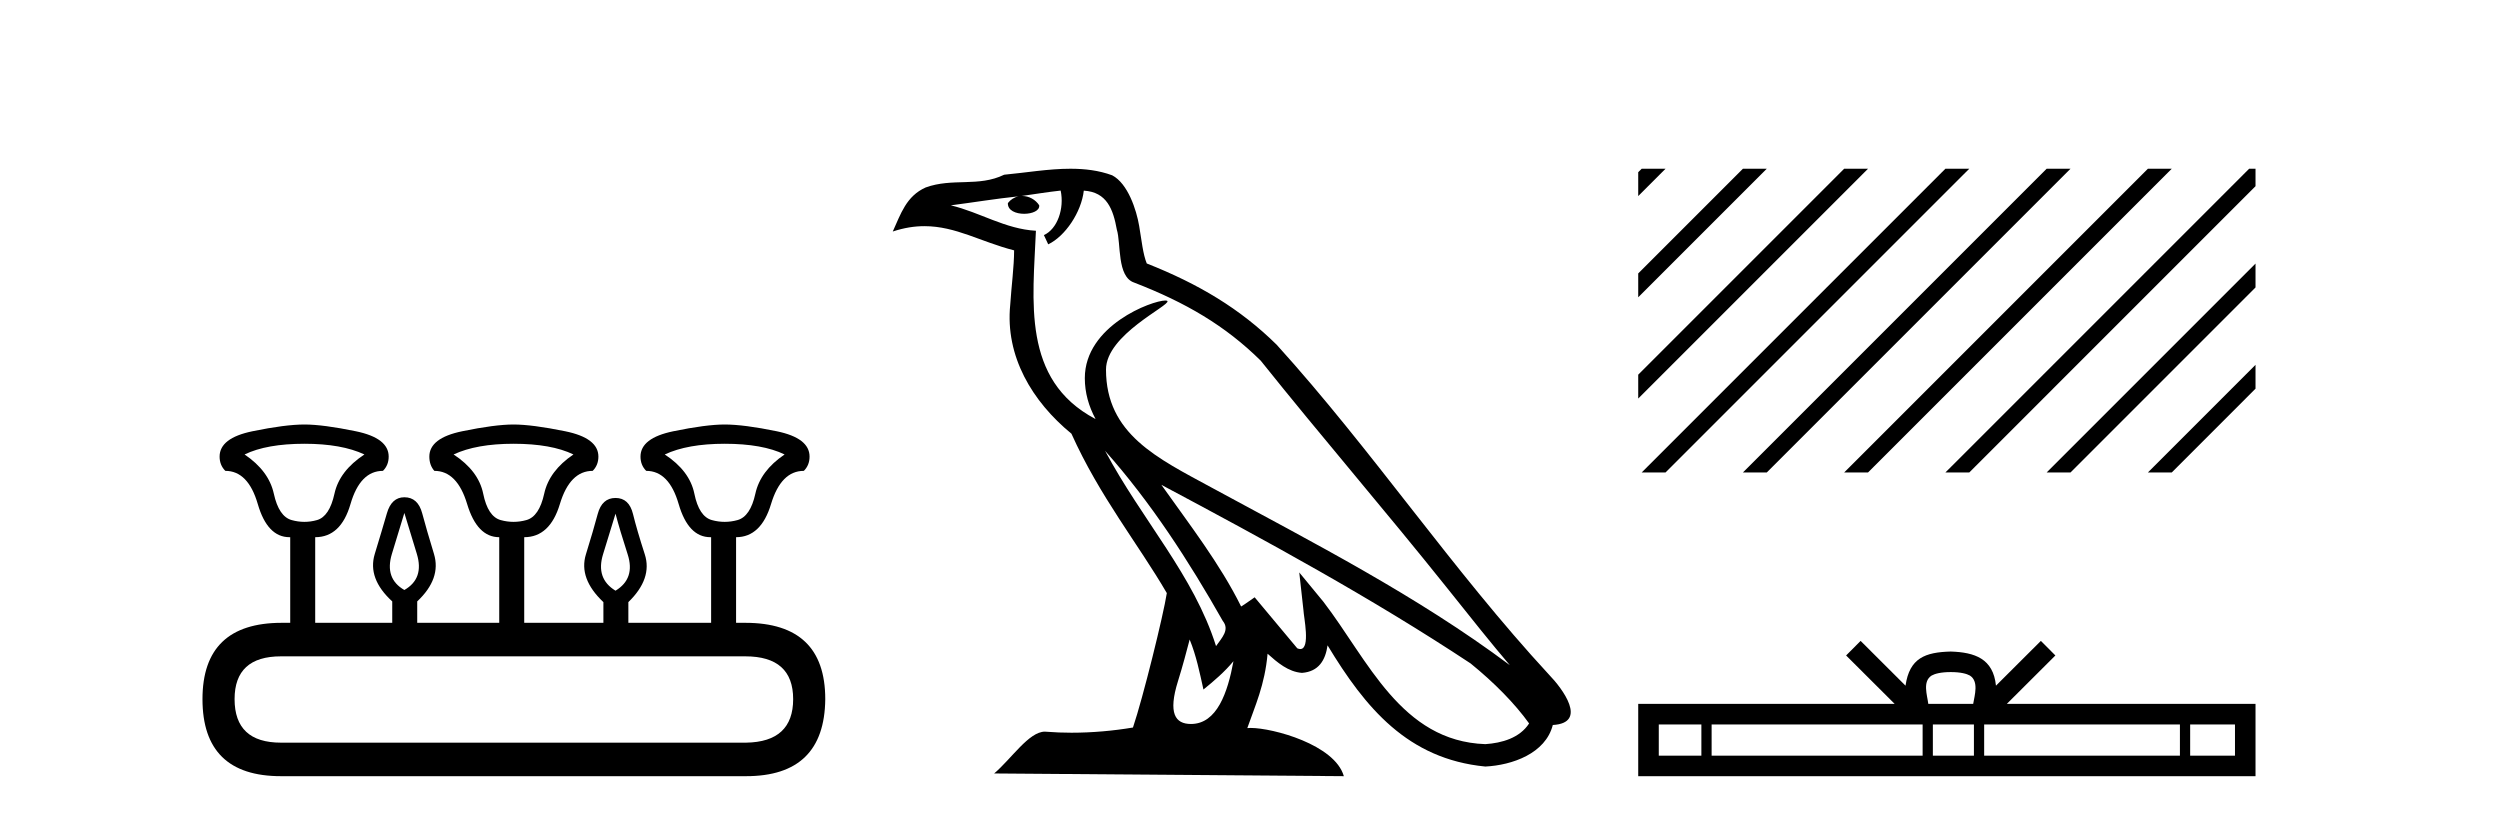
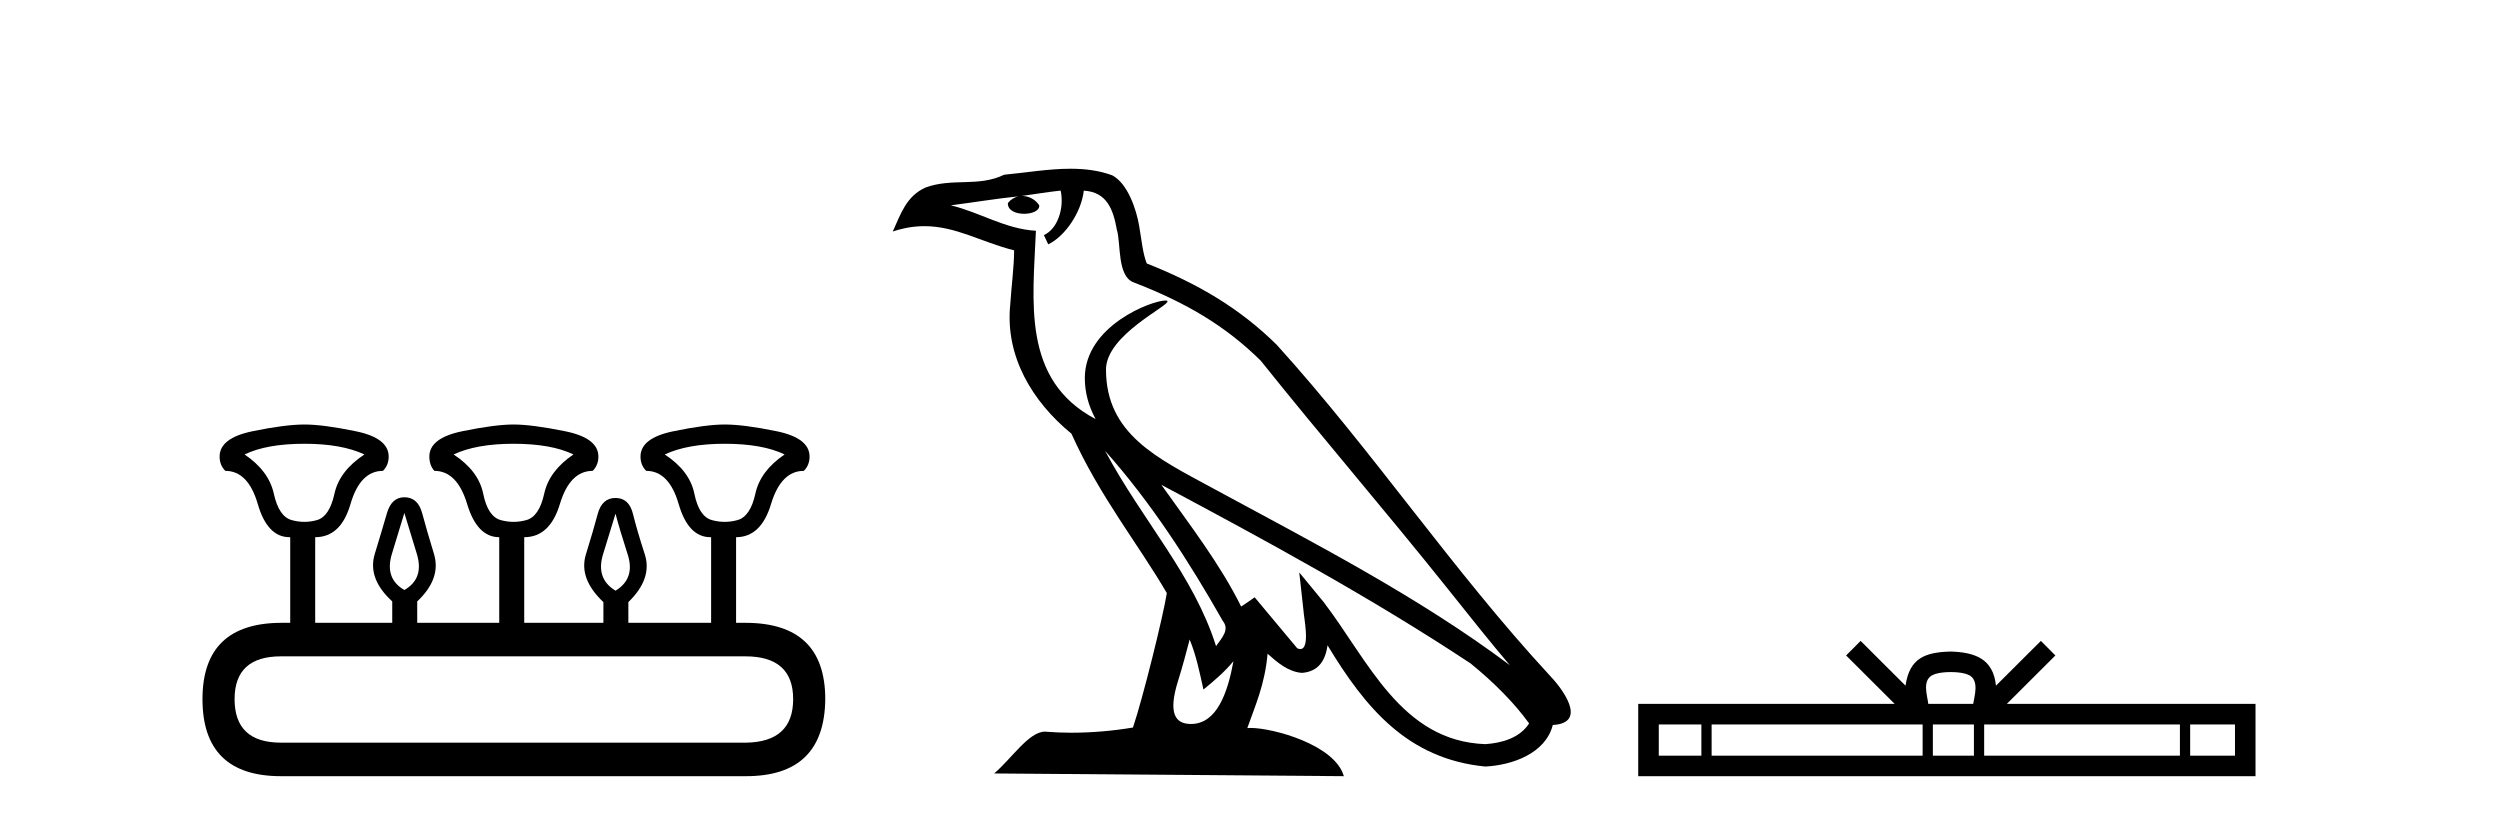
<svg xmlns="http://www.w3.org/2000/svg" width="125.0" height="41.0">
  <path d="M 15.225 22.188 Q 17.08 22.188 18.221 22.723 Q 16.973 23.543 16.723 24.684 Q 16.473 25.826 15.849 26.004 Q 15.537 26.093 15.22 26.093 Q 14.904 26.093 14.583 26.004 Q 13.941 25.826 13.691 24.684 Q 13.441 23.543 12.229 22.723 Q 13.334 22.188 15.225 22.188 ZM 25.676 22.188 Q 27.566 22.188 28.672 22.723 Q 27.459 23.543 27.21 24.684 Q 26.96 25.826 26.318 26.004 Q 25.997 26.093 25.676 26.093 Q 25.355 26.093 25.034 26.004 Q 24.392 25.826 24.16 24.684 Q 23.928 23.543 22.68 22.723 Q 23.821 22.188 25.676 22.188 ZM 36.234 22.188 Q 38.124 22.188 39.23 22.723 Q 38.017 23.543 37.768 24.684 Q 37.518 25.826 36.876 26.004 Q 36.555 26.093 36.234 26.093 Q 35.913 26.093 35.592 26.004 Q 34.95 25.826 34.718 24.684 Q 34.486 23.543 33.238 22.723 Q 34.379 22.188 36.234 22.188 ZM 20.218 25.648 Q 20.468 26.468 20.843 27.698 Q 21.217 28.929 20.218 29.5 Q 19.22 28.929 19.594 27.698 Q 19.969 26.468 20.218 25.648 ZM 30.776 25.683 Q 30.99 26.504 31.383 27.716 Q 31.775 28.929 30.776 29.535 Q 29.778 28.929 30.152 27.716 Q 30.527 26.504 30.776 25.683 ZM 37.268 32.817 Q 39.658 32.817 39.658 34.957 Q 39.658 37.097 37.304 37.133 L 14.048 37.133 Q 11.729 37.133 11.729 34.957 Q 11.729 32.817 14.048 32.817 ZM 15.225 21.225 Q 14.262 21.225 12.621 21.563 Q 10.98 21.902 10.98 22.83 Q 10.98 23.258 11.266 23.543 Q 12.407 23.543 12.889 25.202 Q 13.37 26.86 14.476 26.86 L 14.511 26.86 L 14.511 31.141 L 14.083 31.141 Q 10.124 31.141 10.124 34.957 Q 10.124 38.809 14.048 38.809 L 37.304 38.809 Q 41.227 38.809 41.263 34.957 Q 41.263 31.141 37.268 31.141 L 36.804 31.141 L 36.804 26.86 Q 38.053 26.86 38.552 25.202 Q 39.052 23.543 40.193 23.543 Q 40.478 23.258 40.478 22.83 Q 40.478 21.902 38.838 21.563 Q 37.197 21.225 36.234 21.225 Q 35.306 21.225 33.666 21.563 Q 32.025 21.902 32.025 22.83 Q 32.025 23.258 32.31 23.543 Q 33.452 23.543 33.933 25.202 Q 34.415 26.86 35.52 26.86 L 35.556 26.86 L 35.556 31.141 L 31.418 31.141 L 31.418 30.106 Q 32.631 28.929 32.239 27.716 Q 31.847 26.504 31.65 25.701 Q 31.454 24.898 30.776 24.898 Q 30.099 24.898 29.885 25.701 Q 29.671 26.504 29.296 27.716 Q 28.922 28.929 30.17 30.106 L 30.17 31.141 L 26.211 31.141 L 26.211 26.86 Q 27.495 26.86 27.994 25.202 Q 28.494 23.543 29.635 23.543 Q 29.92 23.258 29.92 22.83 Q 29.92 21.902 28.262 21.563 Q 26.603 21.225 25.676 21.225 Q 24.748 21.225 23.108 21.563 Q 21.467 21.902 21.467 22.83 Q 21.467 23.258 21.717 23.543 Q 22.858 23.543 23.357 25.202 Q 23.857 26.86 24.962 26.86 L 24.962 31.141 L 20.861 31.141 L 20.861 30.07 Q 22.073 28.929 21.699 27.698 Q 21.324 26.468 21.11 25.665 Q 20.896 24.863 20.218 24.863 Q 19.576 24.863 19.345 25.665 Q 19.113 26.468 18.738 27.698 Q 18.364 28.929 19.612 30.07 L 19.612 31.141 L 15.76 31.141 L 15.76 26.86 Q 17.044 26.86 17.525 25.202 Q 18.007 23.543 19.148 23.543 Q 19.434 23.258 19.434 22.83 Q 19.434 21.902 17.793 21.563 Q 16.152 21.225 15.225 21.225 Z" style="fill:#000000;stroke:none" />
  <path d="M 55.253 22.54 L 55.253 22.54 C 57.547 25.118 59.447 28.06 61.14 31.048 C 61.496 31.486 61.095 31.888 60.802 32.305 C 59.686 28.763 57.119 26.03 55.253 22.54 ZM 53.033 9.529 C 53.224 10.422 52.872 11.451 52.195 11.755 L 52.411 12.217 C 53.257 11.815 54.069 10.612 54.19 9.532 C 55.345 9.601 55.66 10.47 55.841 11.479 C 56.057 12.168 55.838 13.841 56.711 14.13 C 59.292 15.129 61.264 16.285 63.034 18.031 C 66.089 21.852 69.282 25.552 72.337 29.376 C 73.524 30.865 74.609 32.228 75.49 33.257 C 70.851 29.789 65.667 27.136 60.582 24.38 C 57.879 22.911 55.3 21.71 55.3 18.477 C 55.3 16.738 58.504 15.281 58.372 15.055 C 58.361 15.035 58.324 15.026 58.265 15.026 C 57.608 15.026 54.241 16.274 54.241 18.907 C 54.241 19.637 54.436 20.313 54.775 20.944 C 54.77 20.944 54.765 20.943 54.76 20.943 C 51.067 18.986 51.653 15.028 51.796 11.538 C 50.262 11.453 48.998 10.616 47.541 10.267 C 48.671 10.121 49.798 9.933 50.931 9.816 L 50.931 9.816 C 50.718 9.858 50.524 9.982 50.394 10.154 C 50.376 10.526 50.796 10.69 51.207 10.69 C 51.607 10.69 51.997 10.534 51.96 10.264 C 51.779 9.982 51.449 9.799 51.111 9.799 C 51.101 9.799 51.091 9.799 51.082 9.799 C 51.645 9.719 52.396 9.599 53.033 9.529 ZM 59.483 31.976 C 59.813 32.78 59.985 33.632 60.172 34.476 C 60.71 34.04 61.232 33.593 61.673 33.06 L 61.673 33.06 C 61.386 34.623 60.849 36.199 59.548 36.199 C 58.76 36.199 58.395 35.667 58.9 34.054 C 59.138 33.293 59.328 32.566 59.483 31.976 ZM 58.069 24.242 L 58.069 24.242 C 63.335 27.047 68.549 29.879 73.529 33.171 C 74.702 34.122 75.747 35.181 76.455 36.172 C 75.985 36.901 75.092 37.152 74.266 37.207 C 70.051 37.06 68.401 32.996 66.174 30.093 L 64.963 28.622 L 65.172 30.507 C 65.186 30.846 65.534 32.452 65.015 32.452 C 64.971 32.452 64.921 32.44 64.863 32.415 L 62.733 29.865 C 62.505 30.015 62.291 30.186 62.056 30.325 C 60.999 28.187 59.452 26.196 58.069 24.242 ZM 53.524 8.437 C 52.418 8.437 51.284 8.636 50.208 8.736 C 48.926 9.361 47.628 8.884 46.283 9.373 C 45.312 9.809 45.04 10.693 44.638 11.576 C 45.21 11.386 45.731 11.308 46.222 11.308 C 47.789 11.308 49.05 12.097 50.706 12.518 C 50.703 13.349 50.573 14.292 50.511 15.242 C 50.254 17.816 51.611 20.076 53.572 21.685 C 54.977 24.814 56.921 27.214 58.341 29.655 C 58.171 30.752 57.151 34.89 56.648 36.376 C 55.662 36.542 54.61 36.636 53.576 36.636 C 53.158 36.636 52.743 36.62 52.337 36.588 C 52.306 36.584 52.274 36.582 52.243 36.582 C 51.445 36.582 50.567 37.945 49.707 38.673 L 67.192 38.809 C 66.746 37.233 63.639 36.397 62.535 36.397 C 62.472 36.397 62.415 36.399 62.365 36.405 C 62.755 35.29 63.241 34.243 63.379 32.686 C 63.867 33.123 64.415 33.595 65.098 33.644 C 65.933 33.582 66.272 33.011 66.378 32.267 C 68.269 35.396 70.385 37.951 74.266 38.327 C 75.607 38.261 77.278 37.675 77.64 36.25 C 79.419 36.149 78.114 34.416 77.454 33.737 C 72.613 28.498 68.618 22.517 63.835 17.238 C 61.993 15.421 59.913 14.192 57.338 13.173 C 57.146 12.702 57.083 12.032 56.958 11.295 C 56.822 10.491 56.393 9.174 55.609 8.765 C 54.941 8.519 54.238 8.437 53.524 8.437 Z" style="fill:#000000;stroke:none" />
  <path d="M 97.537 33.604 C 98.038 33.604 98.339 33.689 98.495 33.778 C 98.949 34.068 98.733 34.761 98.659 35.195 L 96.415 35.195 C 96.361 34.752 96.116 34.076 96.58 33.778 C 96.736 33.689 97.037 33.604 97.537 33.604 ZM 85.069 36.222 L 85.069 37.782 L 82.939 37.782 L 82.939 36.222 ZM 96.131 36.222 L 96.131 37.782 L 85.581 37.782 L 85.581 36.222 ZM 98.696 36.222 L 98.696 37.782 L 96.643 37.782 L 96.643 36.222 ZM 108.996 36.222 L 108.996 37.782 L 99.208 37.782 L 99.208 36.222 ZM 111.749 36.222 L 111.749 37.782 L 109.508 37.782 L 109.508 36.222 ZM 93.031 32.045 L 92.305 32.773 L 94.734 35.195 L 81.911 35.195 L 81.911 38.809 L 112.776 38.809 L 112.776 35.195 L 100.341 35.195 L 102.769 32.773 L 102.043 32.045 L 99.798 34.284 C 99.663 32.927 98.733 32.615 97.537 32.577 C 96.259 32.611 95.475 32.9 95.276 34.284 L 93.031 32.045 Z" style="fill:#000000;stroke:none" />
-   <path d="M 82.084 8.437 L 81.911 8.61 L 81.911 9.803 L 82.979 8.735 L 83.277 8.437 ZM 87.146 8.437 L 81.911 13.672 L 81.911 14.865 L 88.041 8.735 L 88.339 8.437 ZM 92.208 8.437 L 81.911 18.734 L 81.911 19.927 L 93.103 8.735 L 93.401 8.437 ZM 97.27 8.437 L 82.382 23.325 L 82.084 23.623 L 83.277 23.623 L 98.165 8.735 L 98.464 8.437 ZM 102.333 8.437 L 87.445 23.325 L 87.146 23.623 L 88.339 23.623 L 103.227 8.735 L 103.526 8.437 ZM 107.395 8.437 L 92.507 23.325 L 92.208 23.623 L 93.401 23.623 L 108.289 8.735 L 108.588 8.437 ZM 112.457 8.437 L 97.569 23.325 L 97.27 23.623 L 98.464 23.623 L 112.776 9.31 L 112.776 8.437 ZM 112.776 13.179 L 102.631 23.325 L 102.333 23.623 L 103.526 23.623 L 112.776 14.372 L 112.776 13.179 ZM 112.776 18.241 L 107.693 23.325 L 107.395 23.623 L 108.588 23.623 L 112.776 19.434 L 112.776 18.241 Z" style="fill:#000000;stroke:none" />
</svg>